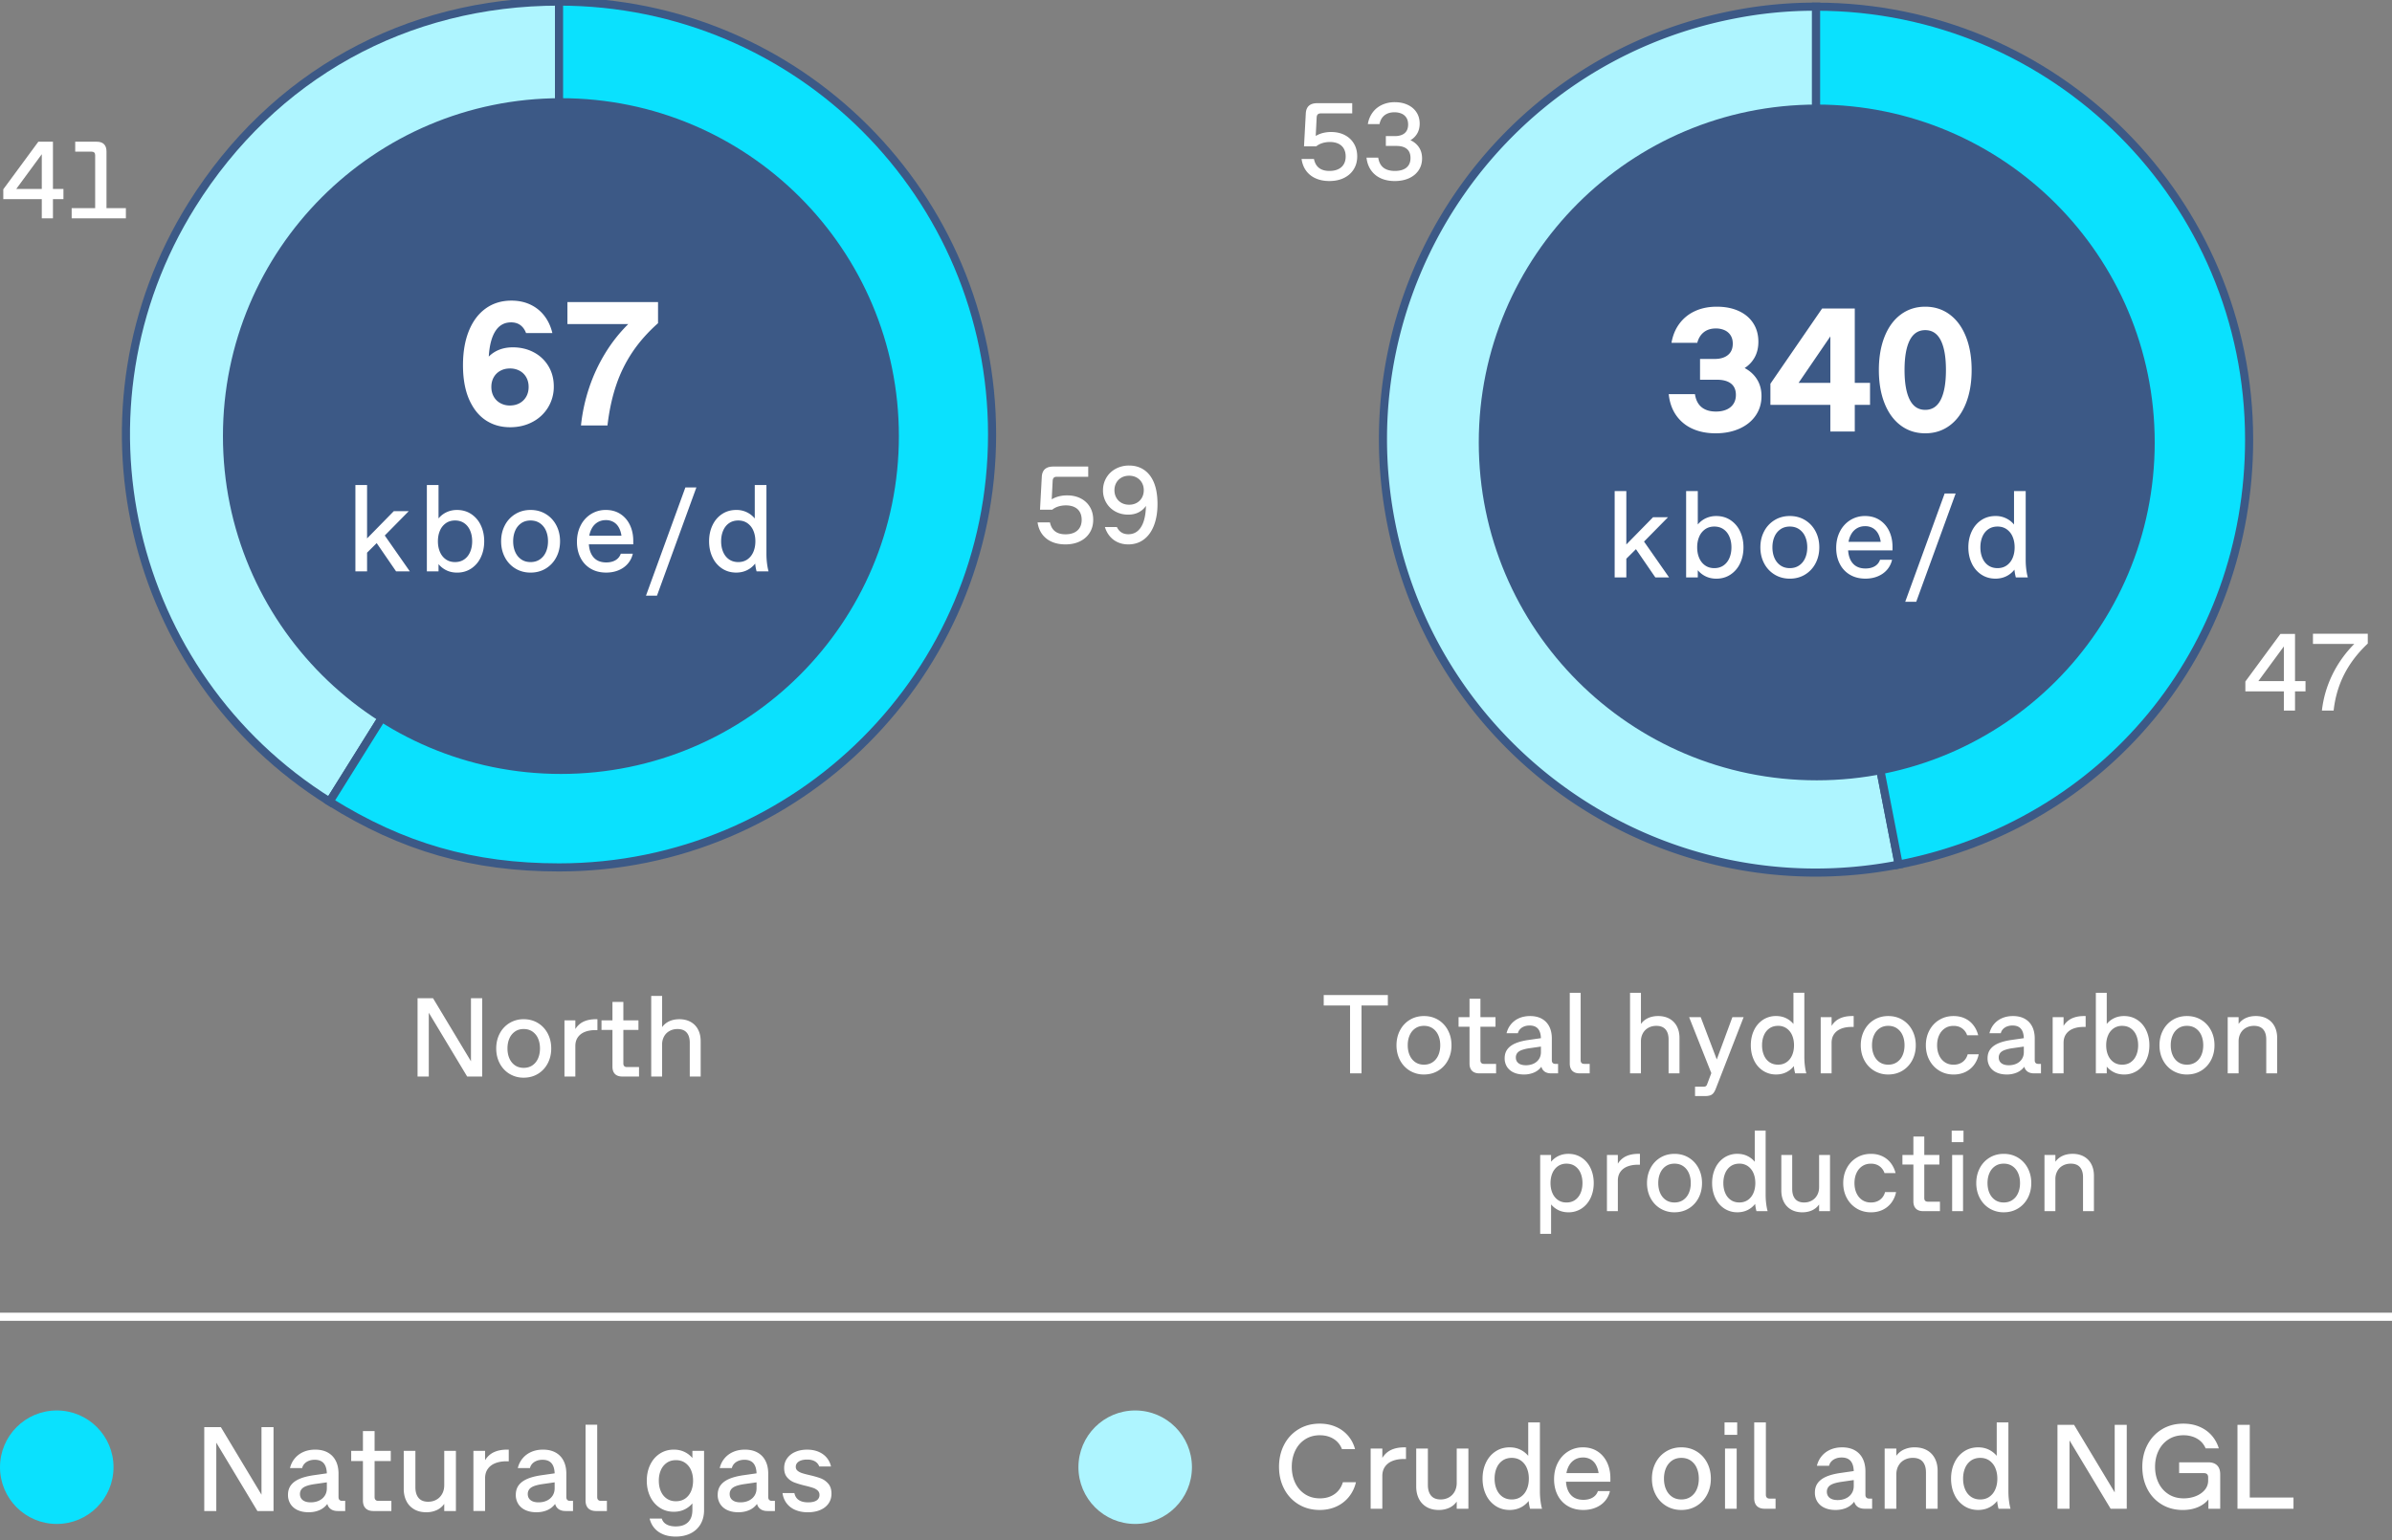
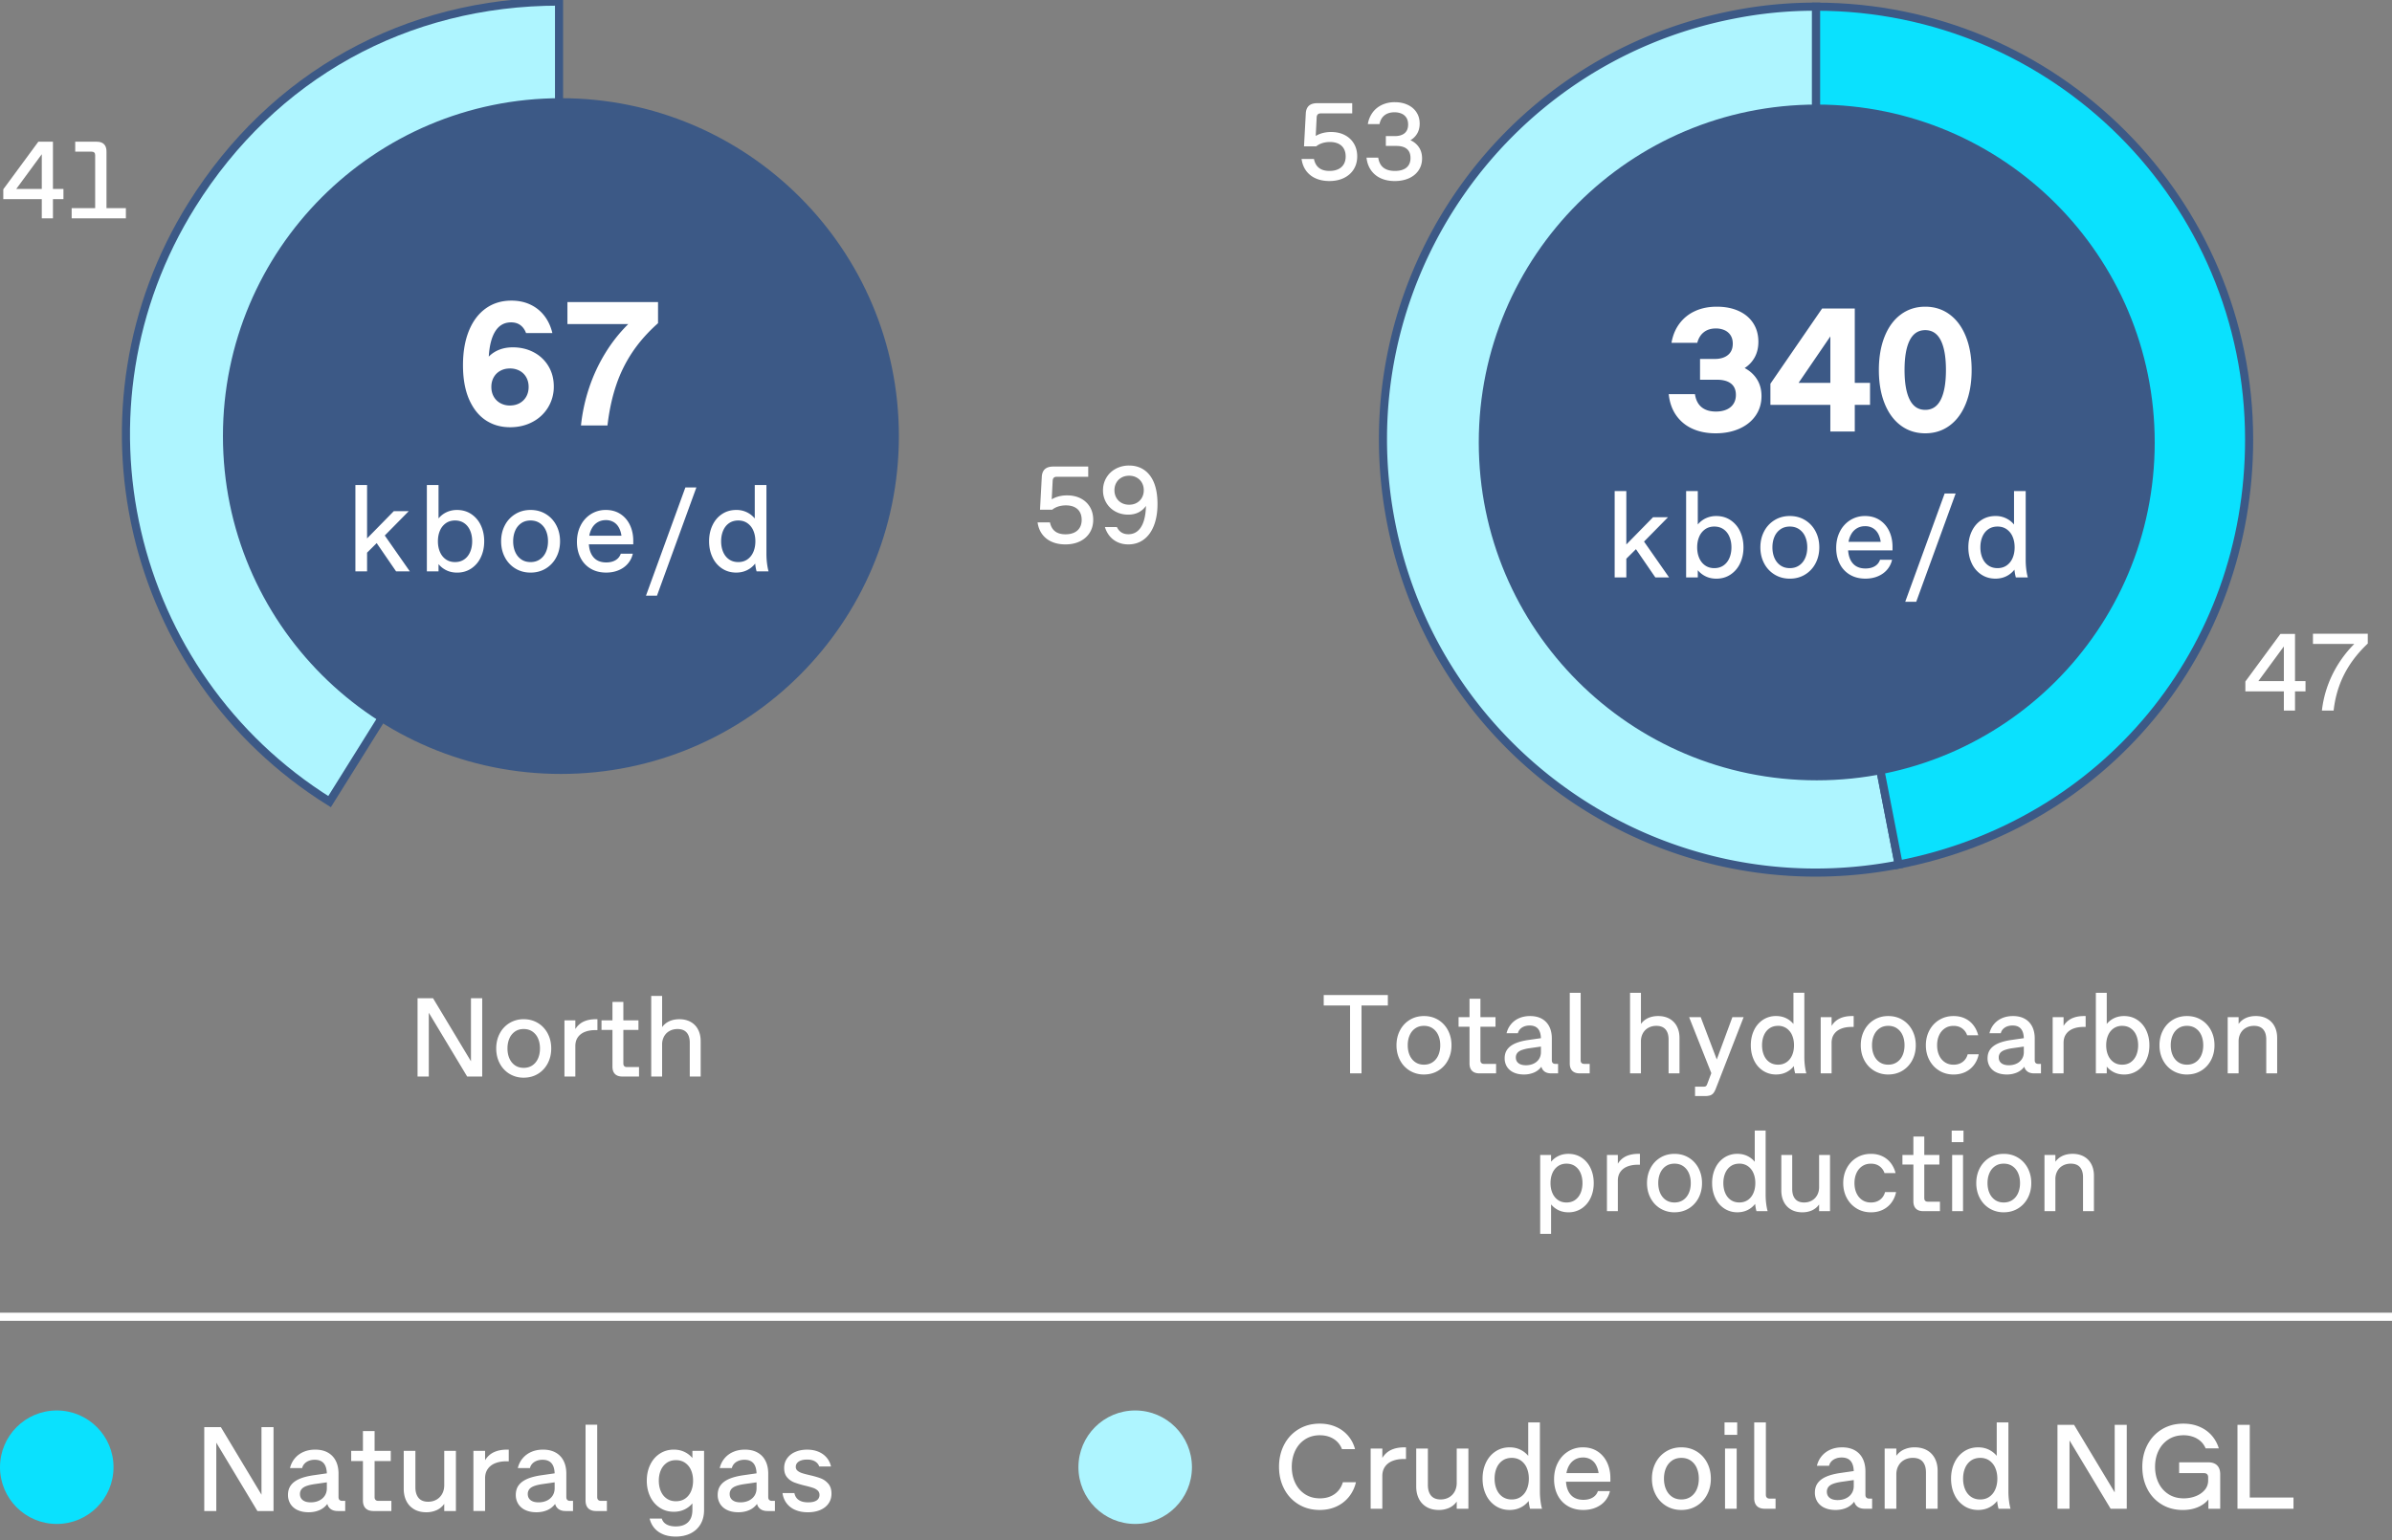
<svg xmlns="http://www.w3.org/2000/svg" width="295" height="190" viewBox="0 0 295 190">
  <rect x="0" y="0" width="295" height="190" fill="#808080" stroke="none" />
  <g data-name="Grafik">
    <g fill-rule="evenodd" stroke="#3c5986" stroke-miterlimit="10">
      <path d="M68.945 53.601L40.644 98.892C15.631 83.262 8.024 50.314 23.654 25.3 33.657 9.292 50.068.195 68.945.195v53.406z" fill="#aef5ff" />
-       <path d="M68.945 53.601V.195c29.495 0 53.406 23.911 53.406 53.406s-23.911 53.406-53.406 53.406c-10.618 0-19.296-2.488-28.301-8.115l28.301-45.291z" fill="#0ae1fe" />
    </g>
    <g fill-rule="evenodd" stroke="#3c5986" stroke-miterlimit="10">
      <path d="M223.973 54.229l10.19 52.425c-28.953 5.628-56.987-13.281-62.615-42.234-5.628-28.953 13.281-56.987 42.234-62.615a51.641 51.641 0 0110.19-.981V54.23z" fill="#aef5ff" />
      <path d="M223.973 54.229V.824c29.495 0 53.406 23.911 53.406 53.406 0 25.956-17.737 47.472-43.216 52.425l-10.19-52.425z" fill="#0ae1fe" />
    </g>
    <path d="M224.055 96.262c23.02 0 41.681-18.661 41.681-41.681S247.075 12.9 224.055 12.9s-41.681 18.661-41.681 41.681 18.661 41.681 41.681 41.681M69.176 95.476c23.02 0 41.681-18.661 41.681-41.681S92.196 12.114 69.176 12.114 27.495 30.775 27.495 53.795s18.661 41.681 41.681 41.681" fill="#3c5986" />
    <path fill="none" stroke="#fff" stroke-miterlimit="10" d="M0 162.439h295" />
  </g>
  <g data-name="EN">
    <g fill="#fff" data-name="Centr...">
      <path d="M52.882 124.937v7.868h-1.386v-9.66h1.91l4.677 7.777v-7.777h1.386v9.66h-1.855l-4.731-7.868zM62.833 132.473a3.25 3.25 0 01-1.204-1.296c-.287-.548-.431-1.16-.431-1.837s.144-1.289.431-1.838a3.261 3.261 0 011.204-1.295 3.305 3.305 0 011.753-.473c.658 0 1.245.158 1.761.473.516.315.917.747 1.204 1.295.287.549.431 1.161.431 1.838s-.144 1.289-.431 1.837c-.287.549-.688.98-1.204 1.296-.516.314-1.103.472-1.761.472a3.296 3.296 0 01-1.753-.472zm2.831-1.051c.304-.207.534-.492.693-.854.158-.361.237-.771.237-1.229s-.079-.867-.237-1.229a1.975 1.975 0 00-.693-.854c-.304-.207-.662-.312-1.078-.312s-.773.104-1.074.312a1.974 1.974 0 00-.689.854c-.159.361-.238.771-.238 1.229s.079.867.238 1.229c.158.361.389.646.689.854.301.208.659.312 1.074.312s.774-.104 1.078-.312zM69.612 125.875h1.344v1.078a2.34 2.34 0 011.026-.928c.422-.193.925-.291 1.508-.291h.189v1.345h-.28c-.472 0-.892.072-1.26.217-.369.145-.658.364-.868.658s-.315.655-.315 1.085v3.766h-1.344v-6.93zM75.845 132.494c-.207-.208-.312-.51-.312-.906v-4.536h-1.351v-1.176h1.351v-2.275h1.345v2.275h1.861v1.176h-1.861v4.151c0 .14.037.247.111.321.075.075.183.112.322.112h1.498v1.169h-2.058c-.397 0-.699-.104-.907-.312zM80.314 122.865h1.344v3.844c.233-.322.531-.564.893-.729.362-.163.77-.245 1.222-.245.541 0 1.011.111 1.407.333s.701.536.913.944c.213.409.319.884.319 1.425v4.368h-1.345v-4.186c0-.532-.126-.944-.378-1.236-.252-.291-.63-.438-1.134-.438-.359 0-.684.078-.973.235-.29.156-.516.38-.68.672a2.037 2.037 0 00-.245 1.011v3.941h-1.344v-9.94z" />
    </g>
    <g fill="#fff" data-name="Total...">
      <path d="M166.5 124.041h-3.248v-1.288h7.909v1.288h-3.248v8.372H166.5v-8.372zM173.861 132.08c-.516-.315-.917-.747-1.204-1.295s-.431-1.161-.431-1.837.144-1.289.431-1.838c.287-.548.688-.98 1.204-1.295s1.1-.472 1.753-.472c.658 0 1.245.157 1.761.472s.917.747 1.204 1.295c.287.549.431 1.161.431 1.838s-.144 1.289-.431 1.837-.688.98-1.204 1.295-1.103.473-1.761.473a3.296 3.296 0 01-1.753-.473zm2.831-1.05c.304-.208.534-.493.693-.854.158-.362.237-.771.237-1.229s-.079-.867-.237-1.229c-.159-.362-.39-.646-.693-.854s-.662-.312-1.078-.312-.773.104-1.074.312-.531.492-.689.854c-.159.361-.238.771-.238 1.229s.079.867.238 1.229c.158.361.389.646.689.854.301.208.659.312 1.074.312s.774-.104 1.078-.312zM181.545 132.101c-.207-.208-.312-.51-.312-.906v-4.536h-1.351v-1.176h1.351v-2.275h1.345v2.275h1.861v1.176h-1.861v4.151c0 .14.037.248.111.322.075.075.183.112.322.112h1.498v1.169h-2.058c-.397 0-.699-.104-.907-.312zM190.509 132.203a1.023 1.023 0 01-.413-.609 2.234 2.234 0 01-.917.721 3.094 3.094 0 01-1.239.238c-.485 0-.906-.083-1.263-.249a1.888 1.888 0 01-.823-.7 1.936 1.936 0 01-.287-1.061c0-.429.111-.794.333-1.095.222-.301.551-.546.987-.735.436-.189.985-.33 1.648-.423l1.505-.217c-.019-.523-.143-.914-.371-1.173-.229-.259-.569-.388-1.022-.388-.247 0-.471.039-.672.115-.2.077-.368.187-.504.329a1.073 1.073 0 00-.272.507h-1.4c.107-.434.296-.811.567-1.13a2.682 2.682 0 011.004-.735c.399-.17.844-.255 1.334-.255.56 0 1.04.111 1.441.333s.708.54.921.955c.212.416.318.91.318 1.484v2.695c0 .14.037.248.112.322.074.075.182.112.321.112h.337v1.169h-.848c-.326 0-.593-.07-.798-.21zm-3.42-1.236a.916.916 0 00.421.329c.184.077.409.116.675.116.354 0 .674-.066.956-.2.282-.133.503-.322.661-.567s.238-.531.238-.857v-.679l-1.414.203a4.739 4.739 0 00-.977.234c-.245.096-.424.218-.535.368a.885.885 0 00-.168.546c0 .196.047.365.143.508zM193.908 132.101c-.208-.208-.312-.51-.312-.906v-8.722h1.344v8.337c0 .14.038.248.112.322.075.075.183.112.322.112h.679v1.169h-1.239c-.396 0-.698-.104-.906-.312zM201.03 122.473h1.344v3.843c.233-.322.531-.564.893-.728.362-.163.77-.245 1.222-.245.541 0 1.011.111 1.407.333s.701.537.913.945c.213.408.319.883.319 1.424v4.368h-1.345v-4.186c0-.532-.126-.944-.378-1.235s-.63-.438-1.134-.438c-.359 0-.684.078-.973.234-.29.156-.516.38-.68.672a2.04 2.04 0 00-.245 1.012v3.941h-1.344v-9.94zM209.045 134.058h1.029c.135 0 .235-.021.301-.063s.121-.126.168-.252l.511-1.358-2.737-6.902h1.429l1.98 5.215 1.925-5.215h1.387l-3.423 8.799c-.099.256-.203.45-.315.581a.894.894 0 01-.406.273 2.168 2.168 0 01-.644.077h-1.204v-1.155zM217.419 132.083a3.11 3.11 0 01-1.103-1.292c-.261-.548-.392-1.163-.392-1.844s.131-1.296.392-1.845a3.123 3.123 0 011.103-1.292 2.895 2.895 0 011.628-.469c.438 0 .839.085 1.2.255s.673.412.935.725v-3.85h1.344v7.945c0 .355.022.71.066 1.067.045.357.104.667.179.928h-1.379a5.366 5.366 0 01-.161-.896c-.261.332-.577.587-.948.767s-.783.27-1.235.27a2.887 2.887 0 01-1.628-.469zm2.919-1.053c.297-.208.523-.493.68-.854.156-.362.234-.771.234-1.229s-.078-.867-.234-1.229a1.964 1.964 0 00-.68-.854 1.784 1.784 0 00-1.053-.312c-.411 0-.765.103-1.061.308-.297.205-.523.49-.68.854-.156.364-.234.774-.234 1.232s.078.868.234 1.232c.156.364.383.648.68.854.296.205.649.308 1.061.308.405 0 .757-.104 1.053-.312zM224.542 125.482h1.344v1.078a2.339 2.339 0 011.026-.927c.422-.194.925-.291 1.508-.291h.189v1.344h-.28c-.472 0-.892.072-1.26.217-.369.145-.658.364-.868.658s-.315.656-.315 1.085v3.766h-1.344v-6.93zM231.12 132.08c-.516-.315-.917-.747-1.204-1.295s-.431-1.161-.431-1.837.144-1.289.431-1.838c.287-.548.688-.98 1.204-1.295s1.1-.472 1.753-.472c.658 0 1.245.157 1.761.472s.917.747 1.204 1.295c.287.549.431 1.161.431 1.838s-.144 1.289-.431 1.837-.688.98-1.204 1.295-1.103.473-1.761.473a3.296 3.296 0 01-1.753-.473zm2.831-1.05c.304-.208.534-.493.693-.854.158-.362.237-.771.237-1.229s-.079-.867-.237-1.229c-.159-.362-.39-.646-.693-.854s-.662-.312-1.078-.312-.773.104-1.074.312-.531.492-.689.854c-.159.361-.238.771-.238 1.229s.079.867.238 1.229c.158.361.389.646.689.854.301.208.659.312 1.074.312s.774-.104 1.078-.312zM239.168 132.08c-.521-.315-.926-.747-1.218-1.295s-.438-1.161-.438-1.837.146-1.289.438-1.838c.292-.548.697-.98 1.218-1.295s1.107-.472 1.761-.472c.518 0 .983.097 1.396.291.413.193.76.469 1.039.826.28.357.481.776.603 1.257h-1.365a1.694 1.694 0 00-.623-.854c-.289-.206-.642-.308-1.057-.308-.411 0-.77.104-1.075.312s-.54.492-.703.854c-.163.361-.245.771-.245 1.229s.082.867.245 1.229c.163.361.397.646.703.854.306.208.664.312 1.075.312.443 0 .817-.113 1.123-.34.306-.226.515-.542.627-.948h1.357a3.208 3.208 0 01-.581 1.319 2.893 2.893 0 01-1.07.872c-.43.205-.913.308-1.449.308-.653 0-1.24-.158-1.761-.473zM250.064 132.203a1.023 1.023 0 01-.413-.609 2.234 2.234 0 01-.917.721 3.094 3.094 0 01-1.239.238c-.485 0-.906-.083-1.263-.249a1.888 1.888 0 01-.823-.7 1.936 1.936 0 01-.287-1.061c0-.429.111-.794.333-1.095.222-.301.551-.546.987-.735.436-.189.985-.33 1.648-.423l1.505-.217c-.019-.523-.143-.914-.371-1.173-.229-.259-.569-.388-1.022-.388-.247 0-.471.039-.672.115-.2.077-.368.187-.504.329a1.073 1.073 0 00-.272.507h-1.4c.107-.434.296-.811.567-1.13a2.682 2.682 0 011.004-.735c.399-.17.844-.255 1.334-.255.56 0 1.04.111 1.441.333s.708.54.921.955c.212.416.318.91.318 1.484v2.695c0 .14.037.248.112.322.074.075.182.112.321.112h.337v1.169h-.848c-.326 0-.593-.07-.798-.21zm-3.42-1.236a.916.916 0 00.421.329c.184.077.409.116.675.116.354 0 .674-.066.956-.2.282-.133.503-.322.661-.567s.238-.531.238-.857v-.679l-1.414.203a4.739 4.739 0 00-.977.234c-.245.096-.424.218-.535.368a.885.885 0 00-.168.546c0 .196.047.365.143.508zM253.151 125.482h1.344v1.078a2.339 2.339 0 011.026-.927c.422-.194.925-.291 1.508-.291h.189v1.344h-.28c-.472 0-.892.072-1.26.217-.369.145-.658.364-.868.658s-.315.656-.315 1.085v3.766h-1.344v-6.93zM260.753 132.301a2.704 2.704 0 01-.932-.721v.833h-1.344v-9.94h1.344v3.843c.262-.312.572-.553.932-.721s.761-.252 1.204-.252c.611 0 1.153.156 1.627.469a3.11 3.11 0 011.103 1.292c.262.548.393 1.163.393 1.845s-.131 1.296-.393 1.844a3.116 3.116 0 01-1.103 1.292 2.884 2.884 0 01-1.627.469c-.443 0-.845-.084-1.204-.252zm2.027-1.267c.296-.206.522-.49.679-.854.156-.364.234-.775.234-1.232s-.078-.868-.234-1.232a1.94 1.94 0 00-.679-.854c-.297-.206-.65-.308-1.061-.308a1.79 1.79 0 00-1.054.312 1.976 1.976 0 00-.679.854c-.156.361-.234.771-.234 1.229s.078.867.234 1.229c.156.361.383.646.679.854.297.208.647.312 1.054.312.41 0 .764-.103 1.061-.308zM267.959 132.08c-.516-.315-.917-.747-1.204-1.295s-.431-1.161-.431-1.837.144-1.289.431-1.838c.287-.548.688-.98 1.204-1.295s1.1-.472 1.753-.472c.658 0 1.245.157 1.761.472s.917.747 1.204 1.295c.287.549.431 1.161.431 1.838s-.144 1.289-.431 1.837-.688.98-1.204 1.295-1.103.473-1.761.473a3.296 3.296 0 01-1.753-.473zm2.832-1.05c.304-.208.534-.493.693-.854.158-.362.237-.771.237-1.229s-.079-.867-.237-1.229c-.159-.362-.39-.646-.693-.854s-.662-.312-1.078-.312-.773.104-1.074.312-.531.492-.689.854c-.159.361-.238.771-.238 1.229s.079.867.238 1.229c.158.361.389.646.689.854.301.208.659.312 1.074.312s.774-.104 1.078-.312zM274.739 125.482h1.344v.833c.233-.322.531-.564.893-.728.362-.163.77-.245 1.222-.245.541 0 1.011.111 1.407.333s.701.537.913.945c.213.408.319.883.319 1.424v4.368h-1.345v-4.186c0-.532-.126-.944-.378-1.235s-.63-.438-1.134-.438c-.359 0-.684.078-.973.234-.29.156-.516.38-.68.672a2.04 2.04 0 00-.245 1.012v3.941h-1.344v-6.93zM192.224 149.301a2.704 2.704 0 01-.932-.721v3.633h-1.344v-9.73h1.344v.833c.262-.312.572-.553.932-.721s.761-.252 1.204-.252c.611 0 1.153.156 1.627.469a3.11 3.11 0 011.103 1.292c.262.548.393 1.163.393 1.845s-.131 1.296-.393 1.844a3.116 3.116 0 01-1.103 1.292 2.884 2.884 0 01-1.627.469c-.443 0-.845-.084-1.204-.252zm2.026-1.267c.296-.206.522-.49.679-.854.156-.364.234-.775.234-1.232s-.078-.868-.234-1.232a1.94 1.94 0 00-.679-.854c-.297-.206-.65-.308-1.061-.308a1.79 1.79 0 00-1.054.312 1.976 1.976 0 00-.679.854c-.156.361-.234.771-.234 1.229s.078.867.234 1.229c.156.361.383.646.679.854.297.208.647.312 1.054.312.41 0 .764-.103 1.061-.308zM198.181 142.482h1.344v1.078a2.339 2.339 0 011.026-.927c.422-.194.925-.291 1.508-.291h.189v1.344h-.28c-.472 0-.892.072-1.26.217-.369.145-.658.364-.868.658s-.315.656-.315 1.085v3.766h-1.344v-6.93zM204.757 149.08c-.516-.315-.917-.747-1.204-1.295s-.431-1.161-.431-1.837.144-1.289.431-1.838c.287-.548.688-.98 1.204-1.295s1.1-.472 1.753-.472c.658 0 1.245.157 1.761.472s.917.747 1.204 1.295c.287.549.431 1.161.431 1.838s-.144 1.289-.431 1.837-.688.98-1.204 1.295-1.103.473-1.761.473a3.296 3.296 0 01-1.753-.473zm2.831-1.05c.304-.208.534-.493.693-.854.158-.362.237-.771.237-1.229s-.079-.867-.237-1.229c-.159-.362-.39-.646-.693-.854s-.662-.312-1.078-.312-.773.104-1.074.312-.531.492-.689.854c-.159.361-.238.771-.238 1.229s.079.867.238 1.229c.158.361.389.646.689.854.301.208.659.312 1.074.312s.774-.104 1.078-.312zM212.646 149.083a3.11 3.11 0 01-1.103-1.292c-.261-.548-.392-1.163-.392-1.844s.131-1.296.392-1.845a3.123 3.123 0 011.103-1.292 2.895 2.895 0 011.628-.469c.438 0 .839.085 1.2.255s.673.412.935.725v-3.85h1.344v7.945c0 .355.022.71.066 1.067.045.357.104.667.179.928h-1.379a5.366 5.366 0 01-.161-.896c-.261.332-.577.587-.948.767s-.783.27-1.235.27a2.887 2.887 0 01-1.628-.469zm2.919-1.053c.297-.208.523-.493.68-.854.156-.362.234-.771.234-1.229s-.078-.867-.234-1.229a1.964 1.964 0 00-.68-.854 1.784 1.784 0 00-1.053-.312c-.411 0-.765.103-1.061.308-.297.205-.523.49-.68.854-.156.364-.234.774-.234 1.232s.078.868.234 1.232c.156.364.383.648.68.854.296.205.649.308 1.061.308.405 0 .757-.104 1.053-.312zM220.899 149.22a2.241 2.241 0 01-.899-.945c-.21-.408-.315-.883-.315-1.424v-4.368h1.344v4.186c0 .532.123.944.368 1.236.245.292.609.438 1.096.438.354 0 .672-.078.951-.235.28-.156.501-.379.662-.668.161-.289.241-.625.241-1.008v-3.948h1.344v6.93h-1.344v-.826c-.229.322-.521.563-.875.725s-.754.242-1.197.242c-.527 0-.985-.111-1.375-.333zM228.977 149.08c-.521-.315-.926-.747-1.218-1.295s-.438-1.161-.438-1.837.146-1.289.438-1.838c.292-.548.697-.98 1.218-1.295s1.107-.472 1.761-.472c.518 0 .983.097 1.396.291.413.193.76.469 1.039.826.28.357.481.776.603 1.257h-1.365a1.694 1.694 0 00-.623-.854c-.289-.206-.642-.308-1.057-.308-.411 0-.77.104-1.075.312s-.54.492-.703.854c-.163.361-.245.771-.245 1.229s.082.867.245 1.229c.163.361.397.646.703.854.306.208.664.312 1.075.312.443 0 .817-.113 1.123-.34.306-.226.515-.542.627-.948h1.357a3.208 3.208 0 01-.581 1.319 2.893 2.893 0 01-1.07.872c-.43.205-.913.308-1.449.308-.653 0-1.24-.158-1.761-.473zM236.285 149.101c-.207-.208-.312-.51-.312-.906v-4.536h-1.351v-1.176h1.351v-2.275h1.345v2.275h1.861v1.176h-1.861v4.151c0 .14.037.248.111.322.075.075.183.112.322.112h1.498v1.169h-2.058c-.397 0-.699-.104-.907-.312zM240.698 139.473h1.456v1.428h-1.456v-1.428zm.055 3.009h1.344v6.93h-1.344v-6.93zM245.364 149.08c-.516-.315-.917-.747-1.204-1.295s-.431-1.161-.431-1.837.144-1.289.431-1.838c.287-.548.688-.98 1.204-1.295s1.1-.472 1.753-.472c.658 0 1.245.157 1.761.472s.917.747 1.204 1.295c.287.549.431 1.161.431 1.838s-.144 1.289-.431 1.837-.688.98-1.204 1.295-1.103.473-1.761.473a3.296 3.296 0 01-1.753-.473zm2.831-1.05c.304-.208.534-.493.693-.854.158-.362.237-.771.237-1.229s-.079-.867-.237-1.229c-.159-.362-.39-.646-.693-.854s-.662-.312-1.078-.312-.773.104-1.074.312-.531.492-.689.854c-.159.361-.238.771-.238 1.229s.079.867.238 1.229c.158.361.389.646.689.854.301.208.659.312 1.074.312s.774-.104 1.078-.312zM252.142 142.482h1.344v.833c.233-.322.531-.564.893-.728.362-.163.77-.245 1.222-.245.541 0 1.011.111 1.407.333s.701.537.913.945c.213.408.319.883.319 1.424v4.368h-1.345v-4.186c0-.532-.126-.944-.378-1.235s-.63-.438-1.134-.438c-.359 0-.684.078-.973.234-.29.156-.516.38-.68.672a2.04 2.04 0 00-.245 1.012v3.941h-1.344v-6.93z" />
    </g>
    <g fill="#fff">
      <path d="M162.271 22.008a2.876 2.876 0 01-1.186-.938c-.299-.408-.487-.894-.565-1.455h1.528c.1.493.311.861.63 1.105.319.245.747.367 1.281.367.415 0 .772-.07 1.071-.209.3-.14.529-.343.688-.61.16-.267.24-.588.24-.962s-.075-.695-.227-.963c-.15-.267-.372-.471-.664-.612s-.642-.213-1.048-.213c-.338 0-.652.046-.942.137-.29.092-.54.225-.75.397h-1.507l.22-4.055c.045-.845.516-1.268 1.41-1.268h4.316v1.261h-3.892c-.159 0-.279.041-.359.123s-.124.205-.134.37l-.116 2.288c.256-.155.544-.275.863-.36a4.052 4.052 0 011.034-.126c.635 0 1.195.125 1.682.376.486.252.864.604 1.134 1.059s.404.979.404 1.572c0 .603-.143 1.134-.429 1.593-.285.459-.687.814-1.205 1.068s-1.115.38-1.791.38c-.635 0-1.198-.108-1.688-.325zM170.271 21.984a2.915 2.915 0 01-1.198-1.001c-.299-.434-.48-.945-.545-1.534h1.445c.087.553.301.964.641 1.233s.812.404 1.415.404c.621 0 1.097-.138 1.428-.411.331-.274.497-.669.497-1.186 0-.493-.148-.864-.445-1.113-.297-.248-.735-.373-1.315-.373h-1.281v-1.212h1.097c.529 0 .937-.121 1.223-.363.285-.242.428-.599.428-1.068 0-.329-.07-.606-.212-.833a1.308 1.308 0 00-.593-.507 2.196 2.196 0 00-.887-.168c-.498 0-.904.125-1.22.374s-.521.608-.616 1.079h-1.438a3.275 3.275 0 01.585-1.425c.3-.407.685-.721 1.154-.942a3.665 3.665 0 011.583-.332c.593 0 1.123.108 1.589.325s.829.525 1.089.925c.261.399.391.864.391 1.394 0 .462-.1.864-.298 1.209a2.28 2.28 0 01-.846.84 2.4 2.4 0 011.058.877c.254.383.381.838.381 1.362 0 .562-.144 1.055-.429 1.477-.285.423-.683.748-1.191.977-.51.228-1.093.342-1.75.342s-1.237-.116-1.737-.349z" />
    </g>
    <g fill="#fff">
      <path d="M281.663 85.287h-4.747v-1.213l4.322-5.87h1.802v5.822h1.294v1.261h-1.294v2.37h-1.377v-2.37zm0-1.261v-4.281l-3.145 4.281h3.145zM287.629 83.263a14.217 14.217 0 012.72-3.825h-5.097v-1.261h6.761v1.213c-1.242 1.169-2.21 2.435-2.904 3.798s-1.13 2.854-1.308 4.47h-1.445c.173-1.53.598-2.994 1.273-4.395z" />
    </g>
    <g fill="#fff">
      <path d="M5.153 24.566H.406v-1.213l4.322-5.87H6.53v5.822h1.294v1.261H6.53v2.37H5.153v-2.37zm0-1.261v-4.281l-3.145 4.281h3.145zM11.625 18.819c-.073-.073-.178-.109-.314-.109H9.276v-1.227h2.665c.388 0 .684.102.887.305s.305.499.305.888v7h2.392v1.261H8.838v-1.261h2.898v-6.541c0-.138-.037-.242-.11-.315z" />
    </g>
    <g fill="#fff">
      <path d="M129.713 66.835a2.876 2.876 0 01-1.186-.938c-.299-.408-.487-.894-.565-1.455h1.528c.1.493.311.861.63 1.105.319.245.747.367 1.281.367.415 0 .772-.07 1.071-.209.3-.14.529-.343.688-.61.16-.267.24-.588.24-.962s-.075-.695-.227-.963c-.15-.267-.372-.471-.664-.612s-.642-.213-1.048-.213c-.338 0-.652.046-.942.137-.29.092-.54.225-.75.397h-1.507l.22-4.055c.045-.845.516-1.268 1.41-1.268h4.316v1.261h-3.892c-.159 0-.279.041-.359.123s-.124.205-.134.37l-.116 2.288c.256-.155.544-.275.863-.36a4.052 4.052 0 011.034-.126c.635 0 1.195.125 1.682.376.486.252.864.604 1.134 1.059s.404.979.404 1.572c0 .603-.143 1.134-.429 1.593-.285.459-.687.814-1.205 1.068s-1.115.38-1.791.38c-.635 0-1.198-.108-1.688-.325zM140.923 57.858c.488.283.886.703 1.191 1.26.425.776.638 1.8.638 3.069 0 1-.145 1.874-.432 2.623-.288.749-.704 1.328-1.247 1.736-.544.409-1.183.613-1.918.613-.479 0-.913-.088-1.302-.264a2.754 2.754 0 01-.986-.746c-.27-.322-.471-.7-.603-1.134h1.479c.133.287.317.508.555.661.237.152.523.229.856.229.466 0 .858-.142 1.178-.425.32-.283.562-.687.727-1.209.164-.523.254-1.143.268-1.86a2.44 2.44 0 01-.911.795c-.37.188-.795.281-1.274.281-.589 0-1.12-.131-1.593-.391a2.879 2.879 0 01-1.113-1.076 2.967 2.967 0 01-.404-1.541c0-.566.139-1.082.415-1.548s.659-.832 1.15-1.1a3.42 3.42 0 011.661-.4c.621 0 1.176.142 1.665.425zm-2.617 1.062c-.273.155-.486.369-.637.641s-.227.576-.227.914.076.643.227.915c.15.271.363.485.637.641.274.155.589.232.945.232s.672-.077.945-.232c.274-.155.486-.369.638-.641.15-.272.226-.577.226-.915s-.075-.643-.226-.914a1.645 1.645 0 00-.638-.641c-.273-.155-.589-.233-.945-.233s-.671.078-.945.233z" />
    </g>
    <g fill="#fff">
      <path d="M60.091 51.964c-.821-.495-1.485-1.223-1.991-2.184-.667-1.239-1.001-2.816-1.001-4.729 0-1.629.244-3.042.731-4.241s1.181-2.119 2.079-2.761 1.952-.963 3.162-.963c.873 0 1.656.165 2.349.495.693.33 1.269.796 1.728 1.397.458.602.782 1.306.974 2.111h-3.245c-.154-.418-.385-.742-.693-.973-.308-.231-.692-.347-1.155-.347-.828 0-1.474.361-1.936 1.083-.462.723-.733 1.77-.814 3.141.367-.374.802-.658 1.304-.853s1.055-.291 1.655-.291c.954 0 1.815.203 2.585.61a4.559 4.559 0 011.815 1.71c.44.733.66 1.569.66 2.509a4.858 4.858 0 01-2.612 4.367c-.818.44-1.744.66-2.777.66-1.057 0-1.995-.247-2.816-.742zm4.01-2.238c.348-.198.617-.47.809-.814.19-.345.285-.736.285-1.177s-.095-.832-.285-1.177a2.05 2.05 0 00-.809-.809 2.461 2.461 0 00-1.216-.292c-.447 0-.846.098-1.193.292-.349.194-.618.464-.809.809s-.286.736-.286 1.177.096.832.286 1.177.46.616.809.814a2.38 2.38 0 001.193.297c.462 0 .867-.1 1.216-.297zM72.669 47.806a20.744 20.744 0 011.991-4.263 18.873 18.873 0 012.821-3.563h-7.502v-2.717h11.176v2.606c-1.239 1.101-2.28 2.271-3.123 3.515a17.054 17.054 0 00-2.03 4.104c-.51 1.492-.87 3.158-1.083 4.999h-3.268a21.763 21.763 0 011.018-4.681z" />
      <g>
        <path d="M43.831 59.836h1.439v6.585l3.293-3.359h1.845l-2.955 3 3.091 4.425h-1.695L46.456 67l-1.186 1.178v2.31h-1.439v-10.65zM55.081 70.366a2.887 2.887 0 01-.998-.772v.893h-1.439v-10.65h1.439v4.118c.28-.335.613-.593.998-.772a2.992 2.992 0 011.29-.271c.655 0 1.236.168 1.743.503a3.34 3.34 0 011.182 1.384c.28.587.42 1.246.42 1.976s-.14 1.39-.42 1.977a3.332 3.332 0 01-1.182 1.384c-.507.335-1.088.503-1.743.503-.476 0-.905-.091-1.29-.271zm2.171-1.357c.317-.22.561-.525.728-.915.168-.39.252-.83.252-1.32s-.084-.93-.252-1.319c-.167-.391-.41-.695-.728-.915s-.696-.33-1.136-.33c-.436 0-.812.111-1.129.334a2.105 2.105 0 00-.728.915c-.168.387-.251.826-.251 1.315s.083.93.251 1.316c.167.388.41.692.728.915s.693.334 1.129.334c.439 0 .818-.11 1.136-.33zM63.553 70.13a3.482 3.482 0 01-1.29-1.388c-.308-.587-.461-1.243-.461-1.969s.153-1.381.461-1.969a3.486 3.486 0 011.29-1.387c.552-.338 1.179-.507 1.879-.507.705 0 1.333.169 1.886.507.553.337.982.8 1.29 1.387.308.588.461 1.244.461 1.969s-.153 1.382-.461 1.969a3.482 3.482 0 01-1.29 1.388c-.553.338-1.181.507-1.886.507-.7 0-1.327-.169-1.879-.507zm3.033-1.125c.325-.223.573-.527.743-.915.17-.387.255-.826.255-1.316s-.085-.929-.255-1.315a2.1 2.1 0 00-.743-.915c-.325-.223-.71-.334-1.154-.334s-.829.111-1.151.334a2.113 2.113 0 00-.739.915c-.17.387-.255.826-.255 1.315s.085.93.255 1.316c.17.388.417.692.739.915s.706.334 1.151.334.829-.111 1.154-.334zM72.852 70.156a3.239 3.239 0 01-1.256-1.343c-.296-.574-.442-1.232-.442-1.972 0-.745.152-1.417.457-2.015a3.51 3.51 0 011.271-1.406 3.393 3.393 0 011.841-.51c.68 0 1.275.165 1.785.495s.902.784 1.178 1.361c.274.577.412 1.227.412 1.946v.435h-5.475c.05.71.256 1.261.618 1.65.363.39.871.585 1.526.585.455 0 .839-.094 1.151-.281s.526-.454.642-.799h1.484a2.808 2.808 0 01-.61 1.227c-.303.353-.685.625-1.145.817s-.97.289-1.529.289c-.73 0-1.366-.16-1.909-.48zm3.791-4.064c-.055-.386-.162-.723-.322-1.013s-.375-.516-.645-.675a1.854 1.854 0 00-.96-.24c-.355 0-.674.077-.957.232a1.926 1.926 0 00-.701.667 2.8 2.8 0 00-.382 1.028h3.967zM79.666 73.486l4.859-13.35h1.357l-4.859 13.35h-1.357zM89.052 70.134a3.33 3.33 0 01-1.181-1.384c-.28-.587-.42-1.246-.42-1.977s.14-1.389.42-1.976c.279-.588.673-1.049 1.181-1.384s1.089-.503 1.744-.503a2.89 2.89 0 012.287 1.049v-4.125h1.44v8.513c0 .38.023.762.071 1.144.047.383.111.714.191.994h-1.478a5.713 5.713 0 01-.173-.96c-.28.355-.619.629-1.017.821s-.839.289-1.323.289c-.655 0-1.236-.168-1.744-.503zm3.128-1.129c.317-.223.56-.527.728-.915.167-.387.251-.826.251-1.316s-.084-.929-.251-1.315a2.105 2.105 0 00-.728-.915c-.317-.223-.694-.334-1.129-.334-.44 0-.819.11-1.137.33s-.56.524-.728.915c-.167.39-.251.83-.251 1.319s.084.931.251 1.32c.168.39.41.695.728.915s.696.33 1.137.33c.435 0 .812-.111 1.129-.334z" />
      </g>
    </g>
    <g fill="#fff">
      <path d="M208.711 52.883a4.843 4.843 0 01-2.003-1.661c-.502-.727-.805-1.592-.907-2.597h3.234c.109.719.385 1.256.825 1.612.439.355 1.026.533 1.76.533.498 0 .933-.081 1.304-.242.37-.161.656-.396.857-.704.202-.308.303-.678.303-1.111 0-.615-.202-1.081-.605-1.396s-.986-.473-1.748-.473h-2.068v-2.563h1.814c.683 0 1.224-.161 1.623-.484.399-.322.6-.792.6-1.407 0-.403-.09-.744-.27-1.023a1.71 1.71 0 00-.743-.633 2.576 2.576 0 00-1.077-.214c-.595 0-1.088.154-1.479.462-.393.308-.662.744-.809 1.309h-3.18c.154-.901.477-1.687.969-2.354a4.907 4.907 0 011.914-1.551c.784-.367 1.687-.551 2.706-.551 1.033 0 1.938.179 2.711.534s1.369.859 1.787 1.513c.419.652.628 1.411.628 2.276 0 .719-.147 1.352-.44 1.897a3.636 3.636 0 01-1.254 1.348c.66.352 1.171.821 1.534 1.408s.545 1.269.545 2.046c0 .909-.24 1.712-.721 2.409-.48.696-1.149 1.235-2.008 1.617-.857.381-1.833.571-2.926.571-1.085 0-2.044-.19-2.876-.571zM225.733 49.945h-7.393v-2.607l6.38-9.283h4.026v9.174h1.881v2.717h-1.881v3.289h-3.014v-3.289zm0-2.716v-5.731l-3.916 5.731h3.916zM234.422 52.492c-.865-.642-1.532-1.553-2.002-2.733s-.704-2.553-.704-4.114.234-2.934.704-4.114 1.137-2.092 2.002-2.733 1.87-.963 3.014-.963 2.149.321 3.015.963 1.532 1.553 2.002 2.733c.469 1.181.704 2.552.704 4.114s-.235 2.934-.704 4.114c-.47 1.181-1.137 2.092-2.002 2.733s-1.87.962-3.015.962-2.148-.32-3.014-.962zm4.933-3.196c.422-.843.633-2.061.633-3.651s-.211-2.809-.633-3.652c-.422-.843-1.062-1.265-1.92-1.265s-1.497.422-1.919 1.265c-.422.844-.633 2.061-.633 3.652s.211 2.809.633 3.651c.422.844 1.062 1.266 1.919 1.266s1.498-.422 1.92-1.266z" />
      <g>
        <path d="M199.133 60.584h1.439v6.585l3.293-3.359h1.845l-2.955 3 3.091 4.425h-1.695l-2.393-3.487-1.186 1.178v2.31h-1.439v-10.65zM210.383 71.114a2.887 2.887 0 01-.998-.772v.893h-1.439v-10.65h1.439v4.118c.28-.335.613-.593.998-.772a2.992 2.992 0 011.29-.271c.655 0 1.236.168 1.743.503a3.34 3.34 0 011.182 1.384c.28.587.42 1.246.42 1.976s-.14 1.39-.42 1.977a3.332 3.332 0 01-1.182 1.384c-.507.335-1.088.503-1.743.503-.476 0-.905-.091-1.29-.271zm2.171-1.357c.317-.22.561-.525.728-.915.168-.39.252-.83.252-1.32s-.084-.93-.252-1.319c-.167-.391-.41-.695-.728-.915s-.696-.33-1.136-.33c-.436 0-.812.111-1.129.334a2.105 2.105 0 00-.728.915c-.168.387-.251.826-.251 1.315s.083.93.251 1.316c.167.388.41.692.728.915s.693.334 1.129.334c.439 0 .818-.11 1.136-.33zM218.854 70.878a3.482 3.482 0 01-1.29-1.388c-.308-.587-.461-1.243-.461-1.969s.153-1.381.461-1.969a3.486 3.486 0 011.29-1.387c.552-.338 1.179-.507 1.879-.507.705 0 1.333.169 1.886.507.553.337.982.8 1.29 1.387.308.588.461 1.244.461 1.969s-.153 1.382-.461 1.969a3.482 3.482 0 01-1.29 1.388c-.553.338-1.181.507-1.886.507-.7 0-1.327-.169-1.879-.507zm3.034-1.125c.325-.223.573-.527.743-.915.17-.387.255-.826.255-1.316s-.085-.929-.255-1.315a2.1 2.1 0 00-.743-.915c-.325-.223-.71-.334-1.154-.334s-.829.111-1.151.334a2.113 2.113 0 00-.739.915c-.17.387-.255.826-.255 1.315s.085.93.255 1.316c.17.388.417.692.739.915s.706.334 1.151.334.829-.111 1.154-.334zM228.153 70.904a3.239 3.239 0 01-1.256-1.343c-.296-.574-.442-1.232-.442-1.972 0-.745.152-1.417.457-2.015a3.51 3.51 0 011.271-1.406 3.393 3.393 0 011.841-.51c.68 0 1.275.165 1.785.495s.902.784 1.178 1.361c.274.577.412 1.227.412 1.946v.435h-5.475c.05.71.256 1.261.618 1.65.363.39.871.585 1.526.585.455 0 .839-.094 1.151-.281s.526-.454.642-.799h1.484a2.808 2.808 0 01-.61 1.227c-.303.353-.685.625-1.145.817s-.97.289-1.529.289c-.73 0-1.366-.16-1.909-.48zm3.791-4.064c-.055-.386-.162-.723-.322-1.013s-.375-.516-.645-.675a1.854 1.854 0 00-.96-.24c-.355 0-.674.077-.957.232a1.926 1.926 0 00-.701.667 2.8 2.8 0 00-.382 1.028h3.967zM234.968 74.234l4.859-13.35h1.357l-4.859 13.35h-1.357zM244.354 70.882a3.33 3.33 0 01-1.181-1.384c-.28-.587-.42-1.246-.42-1.977s.14-1.389.42-1.976c.279-.588.673-1.049 1.181-1.384s1.089-.503 1.744-.503a2.89 2.89 0 012.287 1.049v-4.125h1.44v8.513c0 .38.023.762.071 1.144.047.383.111.714.191.994h-1.478a5.713 5.713 0 01-.173-.96c-.28.355-.619.629-1.017.821s-.839.289-1.323.289c-.655 0-1.236-.168-1.744-.503zm3.127-1.129c.317-.223.56-.527.728-.915.167-.387.251-.826.251-1.316s-.084-.929-.251-1.315a2.105 2.105 0 00-.728-.915c-.317-.223-.694-.334-1.129-.334-.44 0-.819.11-1.137.33s-.56.524-.728.915c-.167.39-.251.83-.251 1.319s.084.931.251 1.32c.168.39.41.695.728.915s.696.33 1.137.33c.435 0 .812-.111 1.129-.334z" />
      </g>
    </g>
    <circle cx="7" cy="181" r="7" fill="#0ae1fe" />
    <g fill="#fff">
      <path d="M26.676 177.976v8.43h-1.485v-10.35h2.048l5.01 8.333v-8.333h1.485v10.35h-1.987l-5.07-8.43zM40.812 186.181a1.092 1.092 0 01-.442-.652c-.26.345-.587.603-.982.772-.395.17-.837.255-1.327.255-.521 0-.972-.089-1.354-.266a2.02 2.02 0 01-.882-.75 2.073 2.073 0 01-.308-1.136c0-.46.119-.851.356-1.174.237-.322.59-.585 1.058-.788.468-.202 1.057-.354 1.767-.454l1.612-.232c-.021-.56-.152-.979-.397-1.256s-.61-.416-1.095-.416c-.266 0-.506.041-.721.124s-.395.2-.54.353a1.16 1.16 0 00-.292.543h-1.5c.115-.465.317-.869.607-1.211s.648-.605 1.076-.788.903-.274 1.429-.274c.6 0 1.115.119 1.545.356s.759.579.986 1.024c.228.445.341.975.341 1.59v2.888c0 .15.04.265.12.345s.195.12.346.12h.359v1.252h-.907c-.35 0-.635-.075-.855-.225zm-3.663-1.324c.103.153.252.27.45.353.197.083.438.124.724.124.38 0 .721-.071 1.023-.214s.539-.345.709-.607c.17-.263.255-.569.255-.919v-.728l-1.515.218c-.436.065-.784.148-1.047.251s-.453.234-.573.394a.948.948 0 00-.181.585c0 .21.052.391.154.543zM45.092 186.072c-.222-.222-.333-.546-.333-.971v-4.86h-1.448v-1.26h1.448v-2.438h1.439v2.438h1.995v1.26h-1.995v4.448c0 .15.04.265.12.345s.195.12.345.12h1.605v1.252h-2.205c-.425 0-.749-.111-.972-.334zM51.092 186.2a2.411 2.411 0 01-.964-1.013c-.225-.438-.337-.946-.337-1.526v-4.68h1.439v4.485c0 .57.132 1.011.395 1.324.262.312.653.469 1.173.469.38 0 .721-.083 1.021-.251.3-.167.536-.406.709-.716.172-.31.259-.67.259-1.08v-4.23h1.439v7.425h-1.439v-.885a2.293 2.293 0 01-.938.776 3.067 3.067 0 01-1.283.259c-.564 0-1.056-.119-1.474-.356zM58.386 178.981h1.439v1.155c.28-.455.646-.786 1.1-.994.452-.208.991-.312 1.616-.312h.202v1.44h-.3c-.505 0-.955.077-1.351.232-.395.155-.705.39-.93.705-.225.315-.338.702-.338 1.162v4.035h-1.439v-7.425zM68.907 186.181a1.092 1.092 0 01-.442-.652c-.26.345-.587.603-.982.772-.395.17-.837.255-1.327.255-.521 0-.972-.089-1.354-.266a2.02 2.02 0 01-.882-.75 2.073 2.073 0 01-.308-1.136c0-.46.119-.851.356-1.174.237-.322.59-.585 1.058-.788.468-.202 1.057-.354 1.767-.454l1.612-.232c-.021-.56-.152-.979-.397-1.256s-.61-.416-1.095-.416c-.266 0-.506.041-.721.124s-.395.2-.54.353a1.16 1.16 0 00-.292.543h-1.5c.115-.465.317-.869.607-1.211s.648-.605 1.076-.788.903-.274 1.429-.274c.6 0 1.115.119 1.545.356s.759.579.986 1.024c.228.445.341.975.341 1.59v2.888c0 .15.04.265.12.345s.195.12.346.12h.359v1.252h-.907c-.35 0-.635-.075-.855-.225zm-3.663-1.324c.103.153.252.27.45.353.197.083.438.124.724.124.38 0 .721-.071 1.023-.214s.539-.345.709-.607c.17-.263.255-.569.255-.919v-.728l-1.515.218c-.436.065-.784.148-1.047.251s-.453.234-.573.394a.948.948 0 00-.181.585c0 .21.052.391.154.543zM72.549 186.072c-.223-.222-.334-.546-.334-.971v-9.345h1.439v8.933c0 .15.04.265.12.345s.195.12.346.12h.728v1.252H73.52c-.425 0-.749-.111-.971-.334zM81.814 189.29c-.445-.178-.812-.433-1.099-.765s-.486-.729-.597-1.188h1.5c.091.31.283.548.578.716.295.167.675.251 1.14.251.655 0 1.161-.172 1.519-.518.357-.345.537-.853.537-1.522v-.802c-.28.33-.614.585-1.002.765-.388.18-.816.27-1.286.27-.65 0-1.229-.166-1.736-.499s-.901-.79-1.181-1.373-.42-1.236-.42-1.961.14-1.378.42-1.961c.279-.583.673-1.04 1.181-1.373s1.086-.499 1.736-.499c.47 0 .898.09 1.286.27.388.18.722.435 1.002.765v-.885h1.439v7.305c0 .67-.145 1.251-.435 1.744-.29.493-.699.87-1.227 1.133-.527.262-1.139.394-1.834.394-.569 0-1.077-.089-1.522-.266zm2.682-4.417c.317-.218.56-.519.728-.904.167-.385.251-.82.251-1.305s-.084-.918-.251-1.301a2.087 2.087 0 00-.728-.903c-.317-.22-.696-.33-1.137-.33-.435 0-.812.11-1.129.33a2.1 2.1 0 00-.728.903c-.167.383-.251.816-.251 1.301s.084.92.251 1.305c.168.385.41.686.728.904.317.217.694.326 1.129.326.44 0 .819-.109 1.137-.326zM93.807 186.181a1.092 1.092 0 01-.442-.652c-.26.345-.587.603-.982.772-.395.17-.837.255-1.327.255-.521 0-.972-.089-1.354-.266a2.02 2.02 0 01-.882-.75 2.073 2.073 0 01-.308-1.136c0-.46.119-.851.356-1.174.237-.322.59-.585 1.058-.788.468-.202 1.057-.354 1.767-.454l1.612-.232c-.021-.56-.152-.979-.397-1.256s-.61-.416-1.095-.416c-.266 0-.506.041-.721.124s-.395.2-.54.353a1.16 1.16 0 00-.292.543h-1.5c.115-.465.317-.869.607-1.211s.648-.605 1.076-.788.903-.274 1.429-.274c.6 0 1.115.119 1.545.356s.759.579.986 1.024c.228.445.341.975.341 1.59v2.888c0 .15.04.265.12.345s.195.12.346.12h.359v1.252h-.907c-.35 0-.635-.075-.855-.225zm-3.663-1.324c.103.153.252.27.45.353.197.083.438.124.724.124.38 0 .721-.071 1.023-.214s.539-.345.709-.607c.17-.263.255-.569.255-.919v-.728l-1.515.218c-.436.065-.784.148-1.047.251s-.453.234-.573.394a.948.948 0 00-.181.585c0 .21.052.391.154.543zM98.078 186.268a2.573 2.573 0 01-1.072-.825 2.634 2.634 0 01-.499-1.256h1.462c.155.765.723 1.148 1.703 1.148.45 0 .795-.079 1.035-.236a.766.766 0 00.359-.679.708.708 0 00-.229-.548 1.575 1.575 0 00-.573-.326c-.23-.077-.551-.166-.961-.266a11.28 11.28 0 01-1.346-.401 2.173 2.173 0 01-.881-.626c-.245-.285-.368-.67-.368-1.155 0-.45.121-.846.364-1.188a2.34 2.34 0 011.009-.795c.43-.188.917-.281 1.462-.281.516 0 .978.085 1.388.255s.749.412 1.017.728c.268.315.446.68.536 1.095h-1.447c-.101-.275-.278-.486-.533-.634s-.575-.221-.96-.221c-.29 0-.54.036-.75.109-.21.072-.371.176-.483.311a.729.729 0 00-.169.48c0 .195.072.354.218.477.145.123.326.22.544.292.217.072.521.154.911.244.569.13 1.036.264 1.398.401.362.137.675.359.938.664.263.305.394.715.394 1.23 0 .46-.121.864-.363 1.211-.243.348-.584.615-1.024.802-.439.188-.947.281-1.522.281-.59 0-1.108-.096-1.556-.289z" />
    </g>
    <g>
      <circle cx="140" cy="181" r="7" fill="#aef5ff" />
      <g fill="#fff">
        <path d="M160.154 185.585a4.763 4.763 0 01-1.778-1.905c-.425-.81-.637-1.72-.637-2.73s.211-1.92.634-2.73a4.733 4.733 0 011.777-1.905c.762-.46 1.631-.69 2.606-.69.729 0 1.394.13 1.991.39a4.096 4.096 0 012.366 2.753H165.5c-.13-.345-.323-.646-.581-.904s-.568-.456-.934-.596-.77-.21-1.215-.21c-.69 0-1.298.17-1.822.51-.525.34-.929.805-1.212 1.395-.282.59-.424 1.252-.424 1.988s.142 1.397.424 1.987c.283.59.687 1.055 1.212 1.395.524.34 1.137.51 1.837.51.48 0 .911-.081 1.294-.244.383-.162.704-.393.964-.69s.45-.649.57-1.054h1.612a4.445 4.445 0 01-.859 1.792 4.2 4.2 0 01-1.545 1.2c-.617.285-1.306.427-2.065.427-.976 0-1.843-.23-2.603-.69zM169.041 178.7h1.439v1.155c.28-.455.646-.786 1.1-.994.452-.208.991-.312 1.616-.312h.202v1.44h-.3c-.505 0-.955.077-1.351.232-.395.155-.705.39-.93.705-.225.315-.338.702-.338 1.162v4.035h-1.439v-7.425zM175.96 185.919a2.411 2.411 0 01-.964-1.013c-.225-.438-.337-.946-.337-1.526v-4.68h1.439v4.485c0 .57.132 1.011.395 1.324.262.312.653.469 1.173.469.38 0 .721-.083 1.021-.251.3-.167.536-.406.709-.716.172-.31.259-.67.259-1.08v-4.23h1.439v7.425h-1.439v-.885a2.293 2.293 0 01-.938.776 3.067 3.067 0 01-1.283.259c-.564 0-1.056-.119-1.474-.356zM184.442 185.772a3.33 3.33 0 01-1.181-1.384c-.28-.587-.42-1.246-.42-1.976s.14-1.389.42-1.977c.279-.587.673-1.048 1.181-1.383s1.089-.503 1.744-.503c.47 0 .898.091 1.286.274s.721.441 1.001.776v-4.125h1.44v8.512c0 .38.023.761.071 1.144.047.382.111.714.191.994h-1.478a5.713 5.713 0 01-.173-.96c-.28.355-.619.629-1.017.821s-.839.289-1.323.289c-.655 0-1.236-.167-1.744-.502zm3.128-1.128c.317-.222.56-.527.728-.915.167-.387.251-.826.251-1.316s-.084-.929-.251-1.316a2.117 2.117 0 00-.728-.915c-.317-.222-.694-.333-1.129-.333-.44 0-.819.11-1.137.33a2.09 2.09 0 00-.728.915c-.167.39-.251.83-.251 1.32s.084.93.251 1.32c.168.39.41.695.728.915.317.22.696.33 1.137.33.435 0 .812-.111 1.129-.334zM193.359 185.795a3.242 3.242 0 01-1.256-1.342c-.296-.575-.442-1.232-.442-1.973 0-.745.152-1.416.457-2.014s.729-1.066 1.271-1.406a3.393 3.393 0 011.841-.51c.68 0 1.275.165 1.785.495s.902.784 1.178 1.361c.274.578.412 1.226.412 1.946v.435h-5.475c.05.71.256 1.26.618 1.65.363.39.871.585 1.526.585.455 0 .839-.094 1.151-.281s.526-.454.642-.799h1.484a2.808 2.808 0 01-.61 1.227c-.303.353-.685.625-1.145.817s-.97.289-1.529.289c-.73 0-1.366-.16-1.909-.48zm3.791-4.065a2.942 2.942 0 00-.322-1.013 1.747 1.747 0 00-.645-.675 1.854 1.854 0 00-.96-.24c-.355 0-.674.077-.957.232a1.926 1.926 0 00-.701.667c-.185.29-.312.632-.382 1.027h3.967zM205.479 185.769c-.553-.337-.982-.8-1.29-1.387s-.461-1.244-.461-1.969.153-1.381.461-1.969.737-1.05 1.29-1.388c.552-.337 1.179-.506 1.879-.506.705 0 1.333.169 1.886.506s.982.8 1.29 1.388.461 1.244.461 1.969-.153 1.381-.461 1.969-.737 1.05-1.29 1.387c-.553.338-1.181.506-1.886.506-.7 0-1.327-.168-1.879-.506zm3.034-1.125a2.1 2.1 0 00.743-.915c.17-.387.255-.826.255-1.316s-.085-.929-.255-1.316a2.111 2.111 0 00-.743-.915c-.325-.222-.71-.333-1.154-.333s-.829.111-1.151.333a2.124 2.124 0 00-.739.915c-.17.388-.255.826-.255 1.316s.085.929.255 1.316c.17.388.417.693.739.915.322.223.706.334 1.151.334s.829-.111 1.154-.334zM212.683 175.475h1.561v1.53h-1.561v-1.53zm.06 3.225h1.439v7.425h-1.439V178.7zM216.677 185.791c-.223-.222-.334-.546-.334-.971v-9.345h1.439v8.933c0 .15.04.265.12.345s.195.12.346.12h.728v1.252h-1.328c-.425 0-.749-.111-.971-.334zM229.122 185.9a1.092 1.092 0 01-.442-.652c-.26.345-.587.603-.982.772-.395.17-.837.255-1.327.255-.521 0-.972-.089-1.354-.266a2.02 2.02 0 01-.882-.75 2.073 2.073 0 01-.308-1.136c0-.46.119-.851.356-1.174.237-.322.59-.585 1.058-.788.468-.202 1.057-.354 1.767-.454l1.612-.232c-.021-.56-.152-.979-.397-1.256s-.61-.416-1.095-.416c-.266 0-.506.041-.721.124s-.395.2-.54.353a1.16 1.16 0 00-.292.543h-1.5c.115-.465.317-.869.607-1.211s.648-.605 1.076-.788.903-.274 1.429-.274c.6 0 1.115.119 1.545.356s.759.579.986 1.024c.228.445.341.975.341 1.59v2.888c0 .15.04.265.12.345s.195.12.346.12h.359v1.252h-.907c-.35 0-.635-.075-.855-.225zm-3.663-1.324c.103.153.252.27.45.353.197.083.438.124.724.124.38 0 .721-.071 1.023-.214s.539-.345.709-.607c.17-.263.255-.569.255-.919v-.728l-1.515.218c-.436.065-.784.148-1.047.251s-.453.234-.573.394a.948.948 0 00-.181.585c0 .21.052.391.154.543zM232.43 178.7h1.439v.892a2.37 2.37 0 01.957-.78 3.142 3.142 0 011.309-.263c.58 0 1.082.119 1.508.356.425.237.751.575.979 1.013s.341.946.341 1.526v4.68h-1.439v-4.485c0-.57-.136-1.011-.405-1.324-.271-.312-.675-.469-1.215-.469-.386 0-.732.083-1.043.251-.31.167-.553.408-.728.72s-.263.674-.263 1.083v4.223h-1.439v-7.425zM242.221 185.772a3.33 3.33 0 01-1.181-1.384c-.28-.587-.42-1.246-.42-1.976s.14-1.389.42-1.977c.279-.587.673-1.048 1.181-1.383s1.089-.503 1.744-.503c.47 0 .898.091 1.286.274s.721.441 1.001.776v-4.125h1.44v8.512c0 .38.023.761.071 1.144.047.382.111.714.191.994h-1.478a5.713 5.713 0 01-.173-.96c-.28.355-.619.629-1.017.821s-.839.289-1.323.289c-.655 0-1.236-.167-1.744-.502zm3.128-1.128c.317-.222.56-.527.728-.915.167-.387.251-.826.251-1.316s-.084-.929-.251-1.316a2.117 2.117 0 00-.728-.915c-.317-.222-.694-.333-1.129-.333-.44 0-.819.11-1.137.33a2.09 2.09 0 00-.728.915c-.167.39-.251.83-.251 1.32s.084.93.251 1.32c.168.39.41.695.728.915.317.22.696.33 1.137.33.435 0 .812-.111 1.129-.334zM255.229 177.695v8.43h-1.485v-10.35h2.048l5.01 8.333v-8.333h1.485v10.35H260.3l-5.07-8.43zM266.592 185.585a4.674 4.674 0 01-1.763-1.901c-.415-.807-.622-1.719-.622-2.733s.214-1.92.641-2.73c.428-.81 1.025-1.445 1.793-1.905s1.644-.69 2.629-.69c.725 0 1.385.126 1.979.379s1.097.608 1.504 1.068c.407.46.704.995.889 1.605h-1.627c-.136-.33-.333-.616-.593-.859s-.571-.43-.934-.562a3.504 3.504 0 00-1.204-.199c-.7 0-1.315.17-1.845.51-.53.34-.939.805-1.227 1.395-.287.59-.432 1.252-.432 1.988s.145 1.397.432 1.987.697 1.055 1.23 1.395c.532.34 1.155.51 1.871.51.529 0 1.026-.091 1.488-.273.463-.183.833-.44 1.11-.772s.416-.716.416-1.151v-.405c0-.165-.044-.292-.131-.379-.088-.087-.214-.131-.379-.131h-3.067v-1.335h3.592c.476 0 .839.126 1.092.379.252.252.379.616.379 1.091v4.26h-1.455v-1.147c-.34.415-.781.735-1.324.96-.542.225-1.151.337-1.826.337-.985 0-1.857-.23-2.617-.69zM275.943 175.775h1.516v8.97h5.393v1.38h-6.908v-10.35z" />
      </g>
    </g>
  </g>
</svg>